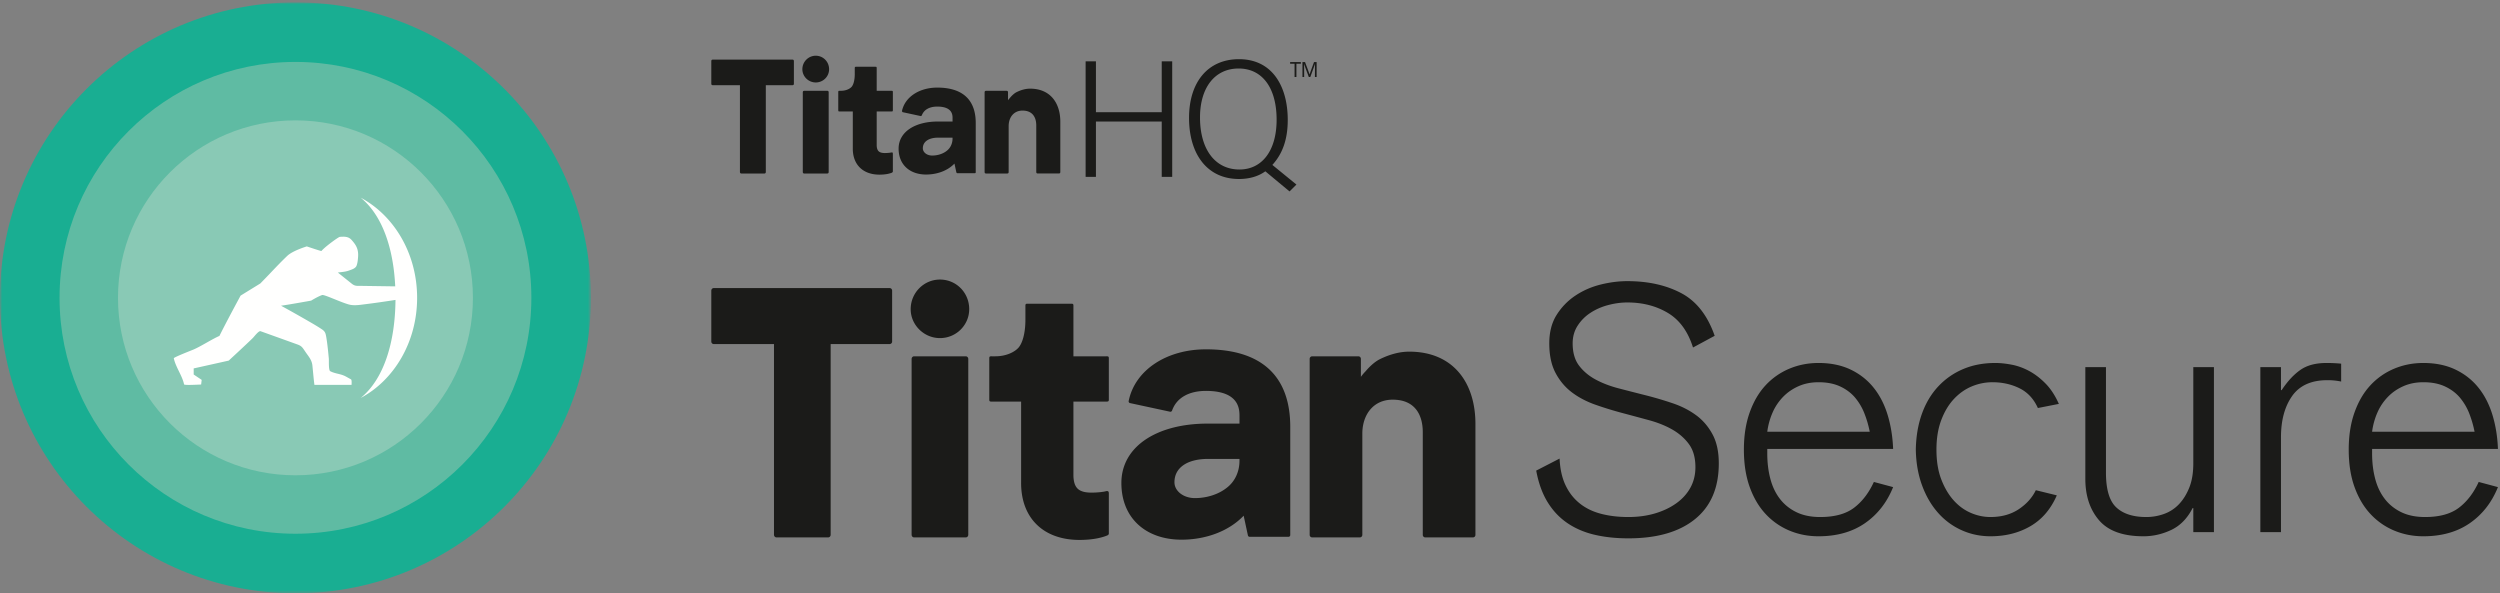
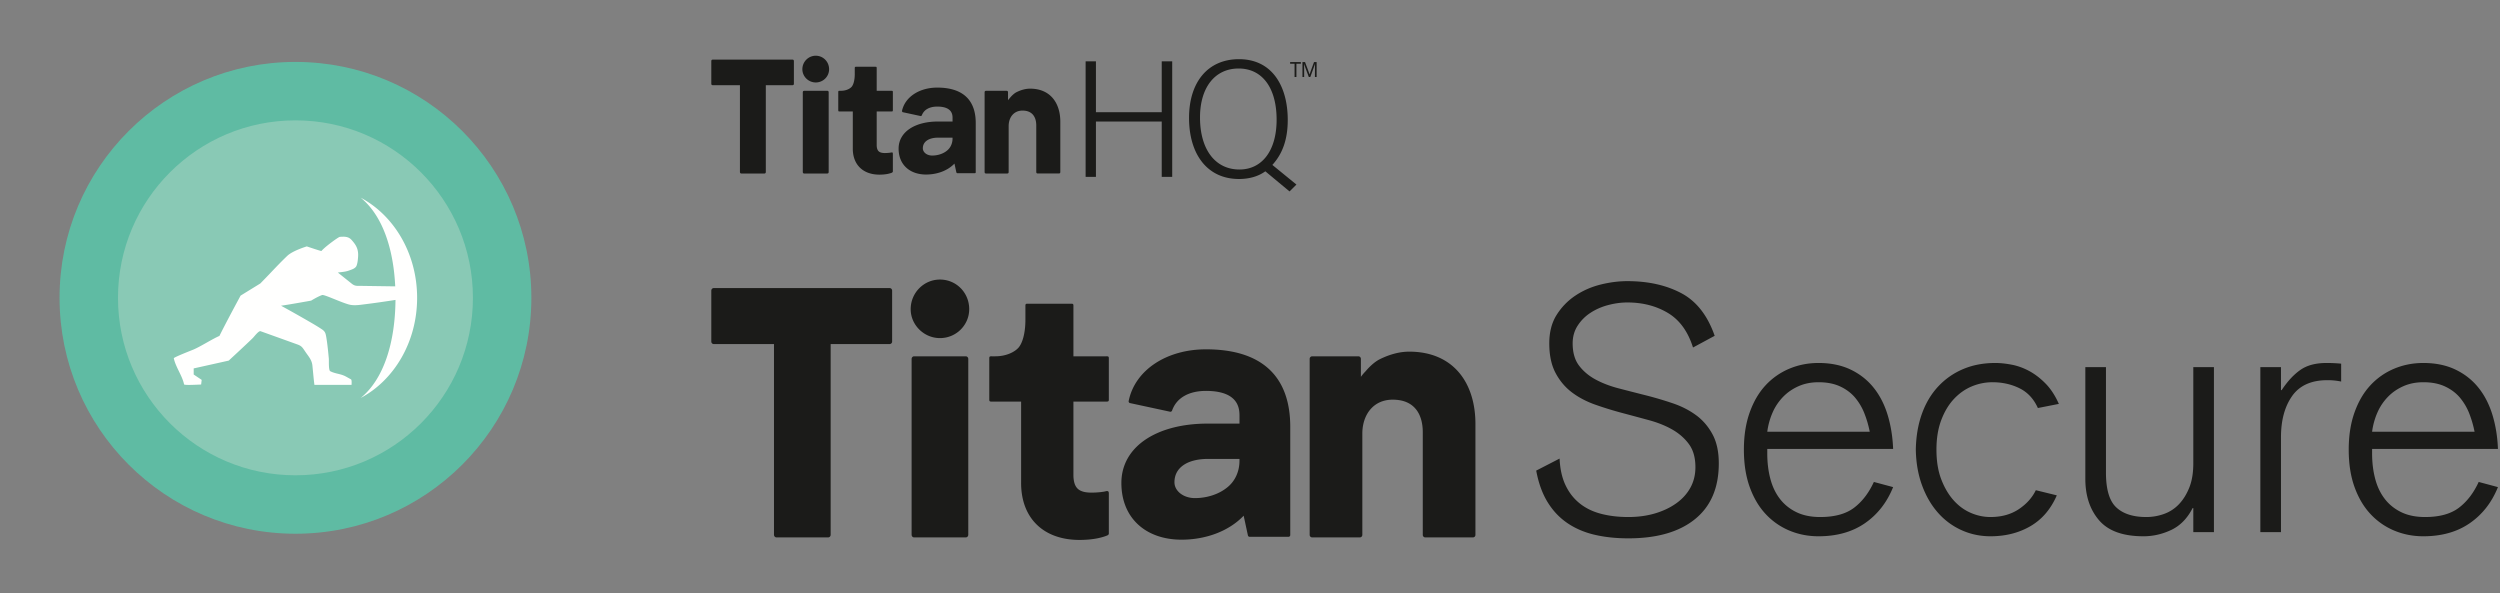
<svg xmlns="http://www.w3.org/2000/svg" xmlns:xlink="http://www.w3.org/1999/xlink" width="670" height="159">
  <rect width="100%" height="100%" fill="#808080" stroke="none" />
  <defs>
-     <path id="a" d="M0 0h158.304v158.364H0z" />
-   </defs>
+     </defs>
  <g fill="none" fill-rule="evenodd">
    <g transform="translate(.06 .636)">
      <mask id="b" fill="#fff">
        <use xlink:href="#a" />
      </mask>
-       <path d="M158.304 79.182c0 43.731-35.451 79.182-79.182 79.182S-.06 122.913-.06 79.182 35.391 0 79.122 0s79.182 35.451 79.182 79.182" fill="#19AE92" mask="url(#b)" />
    </g>
    <path d="M142.405 79.818c0 34.917-28.306 63.223-63.223 63.223s-63.223-28.306-63.223-63.223 28.306-63.223 63.223-63.223 63.223 28.306 63.223 63.223" fill="#5FBBA3" />
    <path d="M126.743 79.818c0 26.267-21.294 47.561-47.561 47.561s-47.561-21.294-47.561-47.561 21.294-47.561 47.561-47.561 47.561 21.294 47.561 47.561" fill="#89C9B5" />
    <path d="M51.921 93.649c1.944-.841 4.944-2.784 6.889-3.625 1.755-3.58 5.67-10.798 5.67-10.798l5.287-3.257s1.756-1.8 2.475-2.557c1.56-1.643 3.121-3.289 4.754-4.846 1.469-1.401 5.227-2.529 5.227-2.529s3.854 1.308 3.922 1.231c.997-1.185 4.586-3.763 4.922-3.787 1.19-.092 2.304-.124 3.137.804 1.158 1.291 1.891 2.397 1.767 4.453-.049.803-.125 1.656-.394 2.414-.288.81-1.286 1.062-1.984 1.329-.975.372-2.026.418-3.047.562 1.243 1 2.488 1.997 3.735 2.993.874.701 1.417.566 2.544.58 3.032.046 6.063.088 9.095.132-.489-10.279-3.477-19.063-9.257-23.769 8.926 4.749 15.124 14.966 15.124 26.838 0 11.874-6.198 22.09-15.124 26.841 6.243-5.086 9.23-14.929 9.328-26.276-2.651.409-5.3.8-7.958 1.129-1.319.161-2.696.415-4.026.205-1.842-.29-7.098-2.859-7.675-2.65-1.307.474-2.941 1.502-2.941 1.502s-5.876 1.059-8.071 1.365a383.86 383.86 0 016.936 3.897c1.352.779 2.716 1.558 4.02 2.43.884.59.996 1.085 1.181 2.192.31 1.873.492 3.776.669 5.667.053.522-.114 3.107.38 3.361 1.352.708 2.729.667 4.083 1.373.488.255.982.552 1.472.809.279.144.144 1.479.157 1.479h-9.953c-.184-1.307-.361-3.469-.541-5.181-.159-1.512-.994-2.384-1.845-3.623-.795-1.158-.97-1.598-2.185-2.03-1.821-.653-3.64-1.311-5.461-1.964l-4.403-1.58c-.497-.179-1.716 1.462-2.058 1.803-1.487 1.475-6.474 6.074-6.474 6.074l-9.39 2.094v1.634l2.143 1.436-.149 1.252c-.639 0-4.508.258-4.573-.049-.485-2.332-2.267-4.661-2.751-6.989-.054-.261 4.931-2.191 5.343-2.369" fill="#FFFFFE" />
    <path d="M218.617 22.101c2.01 0 3.582-1.617 3.582-3.54 0-2.009-1.572-3.626-3.582-3.626-1.965 0-3.583 1.617-3.583 3.626 0 1.923 1.618 3.54 3.583 3.54m-20.314 24.07l.09.232.219.095h6.318l.219-.095.09-.232V22.832h7.215l.219-.09.09-.22v-6.236l-.09-.22-.219-.09h-21.515l-.219.09-.09.22v6.236l.09.22.219.09h7.364v23.339m17.155-21.842l-.219.097-.091.232v21.513l.091.232.219.095h6.318l.219-.095.09-.232V24.658l-.09-.232-.219-.097h-6.318m202.513 98.568c.122 2.765.645 5.13 1.567 7.094.921 1.968 2.18 3.595 3.778 4.885 1.596 1.291 3.501 2.228 5.714 2.81 2.211.584 4.667.877 7.372.877 2.579 0 4.96-.323 7.142-.968 2.178-.646 4.083-1.551 5.712-2.719 1.628-1.166 2.888-2.564 3.779-4.192.89-1.628 1.337-3.457 1.337-5.484 0-2.518-.569-4.561-1.705-6.128-1.138-1.566-2.613-2.871-4.425-3.916-1.812-1.044-3.902-1.889-6.265-2.535-2.366-.645-4.761-1.29-7.188-1.934a96.706 96.706 0 01-7.187-2.212c-2.367-.829-4.456-1.919-6.267-3.272-1.814-1.35-3.287-3.087-4.423-5.206-1.138-2.119-1.705-4.776-1.705-7.972 0-3.008.659-5.559 1.981-7.647a17.115 17.115 0 015.023-5.16c2.027-1.352 4.268-2.335 6.725-2.95 2.457-.613 4.853-.922 7.19-.922 5.589 0 10.411 1.077 14.466 3.227 4.055 2.151 7.035 5.959 8.94 11.425l-5.806 3.134c-1.353-4.299-3.594-7.387-6.727-9.262-3.133-1.873-6.759-2.81-10.873-2.81-1.659 0-3.364.231-5.115.691-1.752.46-3.334 1.151-4.745 2.073a11.543 11.543 0 00-3.457 3.456c-.892 1.382-1.337 2.964-1.337 4.745 0 2.459.569 4.44 1.705 5.945 1.138 1.506 2.611 2.75 4.425 3.732 1.81.983 3.9 1.783 6.265 2.396 2.364.614 4.761 1.229 7.188 1.842a97.611 97.611 0 017.187 2.121c2.365.798 4.454 1.859 6.267 3.178 1.812 1.323 3.286 3.028 4.423 5.114 1.136 2.091 1.705 4.7 1.705 7.833 0 6.513-2.119 11.49-6.359 14.928-4.238 3.442-10.198 5.162-17.876 5.162-3.318 0-6.345-.323-9.077-.968-2.735-.645-5.16-1.689-7.281-3.132-2.119-1.444-3.886-3.318-5.297-5.622-1.415-2.304-2.428-5.115-3.041-8.432l6.265-3.225m83.12-7.189a28.363 28.363 0 00-1.383-4.791 15.23 15.23 0 00-2.487-4.284c-1.046-1.26-2.382-2.274-4.009-3.041-1.628-.768-3.579-1.153-5.851-1.153-1.968 0-3.749.355-5.345 1.059-1.598.708-2.98 1.659-4.147 2.858a14.126 14.126 0 00-2.811 4.192 18.779 18.779 0 00-1.428 5.16h27.461zm-27.461 4.608v1.197c0 2.459.276 4.733.83 6.821.552 2.089 1.413 3.885 2.579 5.391 1.167 1.506 2.642 2.688 4.423 3.547 1.781.861 3.902 1.291 6.359 1.291 3.871 0 6.895-.831 9.077-2.49 2.18-1.657 3.946-3.961 5.3-6.91l5.16 1.382c-1.659 4.117-4.179 7.342-7.558 9.676-3.379 2.335-7.525 3.502-12.439 3.502-2.764 0-5.36-.506-7.787-1.52a18.253 18.253 0 01-6.359-4.425c-1.813-1.934-3.241-4.345-4.285-7.233-1.044-2.887-1.566-6.235-1.566-10.045 0-3.746.522-7.079 1.566-9.998 1.044-2.917 2.472-5.345 4.285-7.281a18.287 18.287 0 016.359-4.423c2.427-1.013 5.023-1.519 7.787-1.519 3.255 0 6.113.584 8.569 1.75 2.457 1.168 4.515 2.782 6.174 4.838 1.659 2.059 2.917 4.501 3.778 7.326.861 2.827 1.352 5.868 1.476 9.123H473.63zm72.522-10.965c-1.105-2.457-2.749-4.224-4.929-5.299-2.182-1.075-4.593-1.613-7.235-1.613a14.32 14.32 0 00-5.528 1.105c-1.783.739-3.379 1.859-4.792 3.364-1.414 1.506-2.55 3.396-3.409 5.667-.861 2.274-1.291 4.916-1.291 7.925 0 3.073.43 5.73 1.291 7.972.859 2.243 1.964 4.115 3.317 5.622 1.35 1.506 2.887 2.625 4.607 3.363 1.72.737 3.471 1.106 5.253 1.106 2.948 0 5.468-.692 7.556-2.074 2.089-1.382 3.624-3.087 4.608-5.114l5.621 1.382c-1.598 3.686-3.948 6.435-7.05 8.247-3.102 1.812-6.68 2.719-10.735 2.719-2.764 0-5.36-.554-7.786-1.659a18.563 18.563 0 01-6.313-4.7c-1.783-2.028-3.196-4.469-4.238-7.325-1.046-2.858-1.6-6.036-1.659-9.539.059-3.501.597-6.68 1.611-9.538 1.014-2.856 2.457-5.297 4.331-7.325a19.387 19.387 0 016.682-4.699c2.581-1.106 5.467-1.659 8.663-1.659 1.35 0 2.824.154 4.423.46 1.596.309 3.163.876 4.698 1.705 1.535.83 2.995 1.951 4.377 3.363 1.383 1.415 2.566 3.226 3.549 5.437l-5.622 1.107m41.653 26.816h-.184c-1.414 2.764-3.318 4.715-5.713 5.851-2.396 1.136-4.885 1.705-7.465 1.705-5.469 0-9.432-1.428-11.887-4.286-2.459-2.856-3.686-6.556-3.686-11.103v-29.95h5.528v28.291c0 4.484.922 7.588 2.765 9.307 1.844 1.721 4.516 2.581 8.017 2.581a14.02 14.02 0 004.792-.831 10.252 10.252 0 004.009-2.625c1.136-1.199 2.058-2.688 2.764-4.471.706-1.781 1.06-3.93 1.06-6.45V98.384h5.53v44.233h-5.53v-6.45m17.969-37.783h5.53v6.174h.183c1.535-2.333 3.194-4.13 4.977-5.39 1.781-1.259 4.114-1.889 7.004-1.889a40.542 40.542 0 013.961.183v4.793a17.825 17.825 0 00-3.686-.368c-4.301 0-7.449 1.413-9.445 4.238-1.997 2.827-2.994 6.513-2.994 11.059v25.433h-5.53V98.384m57.409 17.324a28.266 28.266 0 00-1.382-4.791 15.233 15.233 0 00-2.488-4.284c-1.046-1.26-2.382-2.274-4.008-3.041-1.629-.768-3.58-1.153-5.852-1.153-1.967 0-3.749.355-5.345 1.059-1.597.708-2.98 1.659-4.146 2.858a14.129 14.129 0 00-2.812 4.192 18.849 18.849 0 00-1.428 5.16h27.461zm-27.461 4.608v1.197c0 2.459.277 4.733.83 6.821.552 2.089 1.413 3.885 2.58 5.391 1.166 1.506 2.642 2.688 4.423 3.547 1.781.861 3.902 1.291 6.359 1.291 3.871 0 6.895-.831 9.077-2.49 2.18-1.657 3.946-3.961 5.299-6.91l5.16 1.382c-1.659 4.117-4.178 7.342-7.557 9.676-3.379 2.335-7.526 3.502-12.44 3.502-2.764 0-5.36-.506-7.786-1.52a18.253 18.253 0 01-6.359-4.425c-1.814-1.934-3.242-4.345-4.286-7.233-1.044-2.887-1.565-6.235-1.565-10.045 0-3.746.521-7.079 1.565-9.998 1.044-2.917 2.472-5.345 4.286-7.281a18.287 18.287 0 016.359-4.423c2.426-1.013 5.022-1.519 7.786-1.519 3.255 0 6.113.584 8.57 1.75 2.457 1.168 4.515 2.782 6.174 4.838 1.659 2.059 2.917 4.501 3.778 7.326.86 2.827 1.351 5.868 1.475 9.123h-33.728zM238.411 77.2h-47.105a.684.684 0 00-.479.197.695.695 0 00-.197.483v13.652a.672.672 0 00.676.68h16.123v51.097a.75.75 0 00.198.509c.126.133.3.209.479.209h13.833a.67.67 0 00.48-.209.749.749 0 00.197-.509V92.212h15.795a.676.676 0 00.678-.68V77.88a.692.692 0 00-.198-.483.688.688 0 00-.48-.197zm13.494-2.279c-4.302 0-7.843 3.54-7.843 7.94 0 4.21 3.541 7.749 7.843 7.749 4.402 0 7.843-3.539 7.843-7.749 0-4.4-3.441-7.94-7.843-7.94zm6.916 20.568h-13.832a.667.667 0 00-.48.213.749.749 0 00-.197.508v47.099c0 .189.072.375.197.509a.667.667 0 00.48.209h13.832a.67.67 0 00.481-.209.752.752 0 00.196-.509V96.21a.748.748 0 00-.196-.508.671.671 0 00-.481-.213zm73.362 27.502h-8.472c-2.845 0-5.109.633-6.627 1.717-1.516 1.09-2.323 2.595-2.331 4.531.001 1.142.559 2.185 1.535 2.969.975.782 2.361 1.282 3.947 1.282 3.077.003 6.198-.942 8.447-2.694l.009-.006c2.319-1.732 3.489-4.443 3.492-7.302v-.497zm7.795-24.183c3.85 3.49 5.816 8.726 5.811 15.599v28.989a.474.474 0 01-.467.468h-10.427a.466.466 0 01-.454-.369l-1.139-5.286c-4.125 4.298-10.341 6.422-16.665 6.425-4.64 0-8.67-1.377-11.545-3.987-2.878-2.606-4.564-6.436-4.561-11.217-.006-4.975 2.488-9.005 6.608-11.719 4.123-2.723 9.86-4.185 16.47-4.185h8.574v-2.287c-.012-2.249-.787-3.795-2.269-4.861-1.486-1.064-3.755-1.619-6.716-1.616-2.237 0-4.206.445-5.759 1.325-1.553.878-2.696 2.174-3.327 3.949a.466.466 0 01-.538.303l-10.732-2.313a.466.466 0 01-.359-.55c.843-4.178 3.416-7.657 7.071-10.071 3.659-2.418 8.403-3.787 13.644-3.787 7.276 0 12.931 1.7 16.78 5.19zm51.136 1.148c-2.934-3.545-7.438-5.719-13.451-5.713-2.64 0-5.241.752-7.752 1.964-1.395.671-2.756 1.912-3.954 3.319-.443.45-.856.941-1.236 1.467v-4.821c0-.18-.07-.354-.199-.482a.673.673 0 00-.481-.201h-12.368a.68.68 0 00-.482.201.692.692 0 00-.201.482v47.175c0 .18.075.354.201.482a.69.69 0 00.482.198h12.752a.69.69 0 00.481-.198.686.686 0 00.199-.482v-27.136c0-2.6.778-4.881 2.161-6.497 1.39-1.613 3.377-2.598 5.983-2.604 2.927.009 4.871.959 6.152 2.479 1.28 1.523 1.903 3.708 1.903 6.239v27.519a.68.68 0 00.681.68h12.754a.701.701 0 00.482-.198.688.688 0 00.196-.482v-29.725c0-5.291-1.367-10.127-4.303-13.666zM297.059 95.6c.128.125.108.392.108.572v10.77c0 .177.02.444-.108.569-.127.128-.392.111-.572.111h-8.811v19.617c-.002 1.471.261 2.494.694 3.179.434.683 1.04 1.096 1.96 1.357.613.166 1.356.25 2.226.247.74 0 1.535-.043 2.221-.116.681-.067 1.269-.165 1.522-.241.206-.058.518-.108.69.02.169.131.178.422.178.637v10.635c0 .276-.164.433-.418.541-1.239.514-3.631 1.203-7.453 1.203-4.733 0-8.666-1.412-11.404-4.063-2.742-2.65-4.238-6.5-4.236-11.193v-21.823h-7.853c-.178 0-.445.017-.572-.111-.126-.125-.109-.392-.109-.569v-10.77c0-.18-.017-.447.109-.572.127-.128.394-.111.572-.111h.945c2.878 0 5.125-1.112 6.186-2.292 1.059-1.183 1.873-3.854 1.873-7.503v-3.618c0-.18-.017-.448.109-.573.126-.127.394-.11.572-.11h11.507c.18 0 .445-.017.572.11.126.125.109.393.109.573v13.413h8.811c.18 0 .445-.017.572.111zm52.431-78.466c.38 1.158.851 2.343 1.276 3.511h.392c.828-2.28.941-2.569 1.271-3.527-.029.833-.024 1.616-.029 3.527h.459v-4.004h-.703c-.624 1.747-.84 2.257-1.185 3.318-.375-1.106-.805-2.212-1.219-3.318h-.693v4.004h.46c0-1.939-.006-2.575-.029-3.511m-2.544 3.511h.494v-3.561h1.197v-.443h-2.881v.443h1.19v3.561m-121.981 9.226h3.587v9.967c-.002 2.144.682 3.902 1.934 5.113 1.251 1.21 3.047 1.855 5.209 1.855 1.745 0 2.838-.314 3.404-.549l.191-.247v-4.858l-.082-.291-.314-.009a4.49 4.49 0 01-.696.11 9.766 9.766 0 01-1.014.053 3.893 3.893 0 01-1.017-.112c-.42-.12-.697-.308-.895-.62-.198-.313-.318-.78-.317-1.452v-8.96h4.024l.261-.051.05-.26v-4.919l-.05-.261-.261-.051h-4.024v-6.126l-.05-.262-.261-.05h-5.256l-.261.05-.05.262v1.652c0 1.667-.372 2.887-.855 3.427-.485.539-1.511 1.047-2.826 1.047h-.431l-.262.051-.05.261v4.919l.05.26.262.051m30.318 7.246c-.001 1.306-.536 2.545-1.595 3.336l-.004.002c-1.027.801-2.453 1.232-3.858 1.231-.725 0-1.358-.228-1.803-.586-.445-.358-.7-.834-.701-1.356.004-.884.372-1.571 1.065-2.069.693-.495 1.727-.785 3.027-.785h3.869v.227zm1.031 9.138l.208.169h4.762l.151-.064.062-.15V32.97c.003-3.139-.896-5.531-2.654-7.125-1.758-1.594-4.341-2.37-7.664-2.37-2.394 0-4.561.625-6.231 1.729-1.67 1.103-2.845 2.692-3.23 4.6l.164.251 4.902 1.057.245-.139a3.275 3.275 0 011.52-1.803c.709-.402 1.608-.606 2.63-.606 1.353-.001 2.389.253 3.067.739.678.487 1.032 1.193 1.037 2.22v1.045h-3.916c-3.019 0-5.639.667-7.522 1.911-1.882 1.239-3.022 3.08-3.019 5.352-.001 2.184.769 3.933 2.083 5.124 1.313 1.191 3.154 1.821 5.273 1.821 2.889-.002 5.728-.972 7.612-2.935l.52 2.414zm7.871.243h5.824l.22-.09.091-.22V33.794c0-1.188.355-2.23.987-2.968.635-.736 1.542-1.186 2.732-1.189 1.337.004 2.225.438 2.811 1.132.584.696.869 1.694.869 2.85v12.569l.092.22.218.09h5.826l.22-.09.09-.22V32.611c0-2.417-.625-4.625-1.966-6.242-1.34-1.619-3.397-2.612-6.143-2.609-1.206 0-2.394.344-3.541.897-.637.307-1.259.874-1.806 1.516l-.564.67v-2.202l-.091-.22-.22-.092h-5.649l-.22.092-.092.22v21.547l.092.22.22.09m67.772-28.138c6.272 0 10.176 5.089 10.176 13.731 0 8.291-3.904 13.336-9.957 13.336-6.493 0-10.572-5.352-10.572-13.95 0-8.028 3.992-13.117 10.353-13.117zm.087 29.611c2.852 0 5.264-.746 7.063-2.061l6.492 5.395 1.843-1.842-6.449-5.264c2.808-3.071 4.124-6.975 4.124-12.064 0-8.862-4.036-16.275-13.073-16.275-8.291 0-13.379 6.098-13.379 15.749 0 9.65 4.825 16.362 13.379 16.362zM293.71 32.574h17.634v14.827h2.808V16.43h-2.808v13.643H293.71V16.43h-2.764v30.971h2.764V32.574" fill="#1B1B19" />
  </g>
</svg>